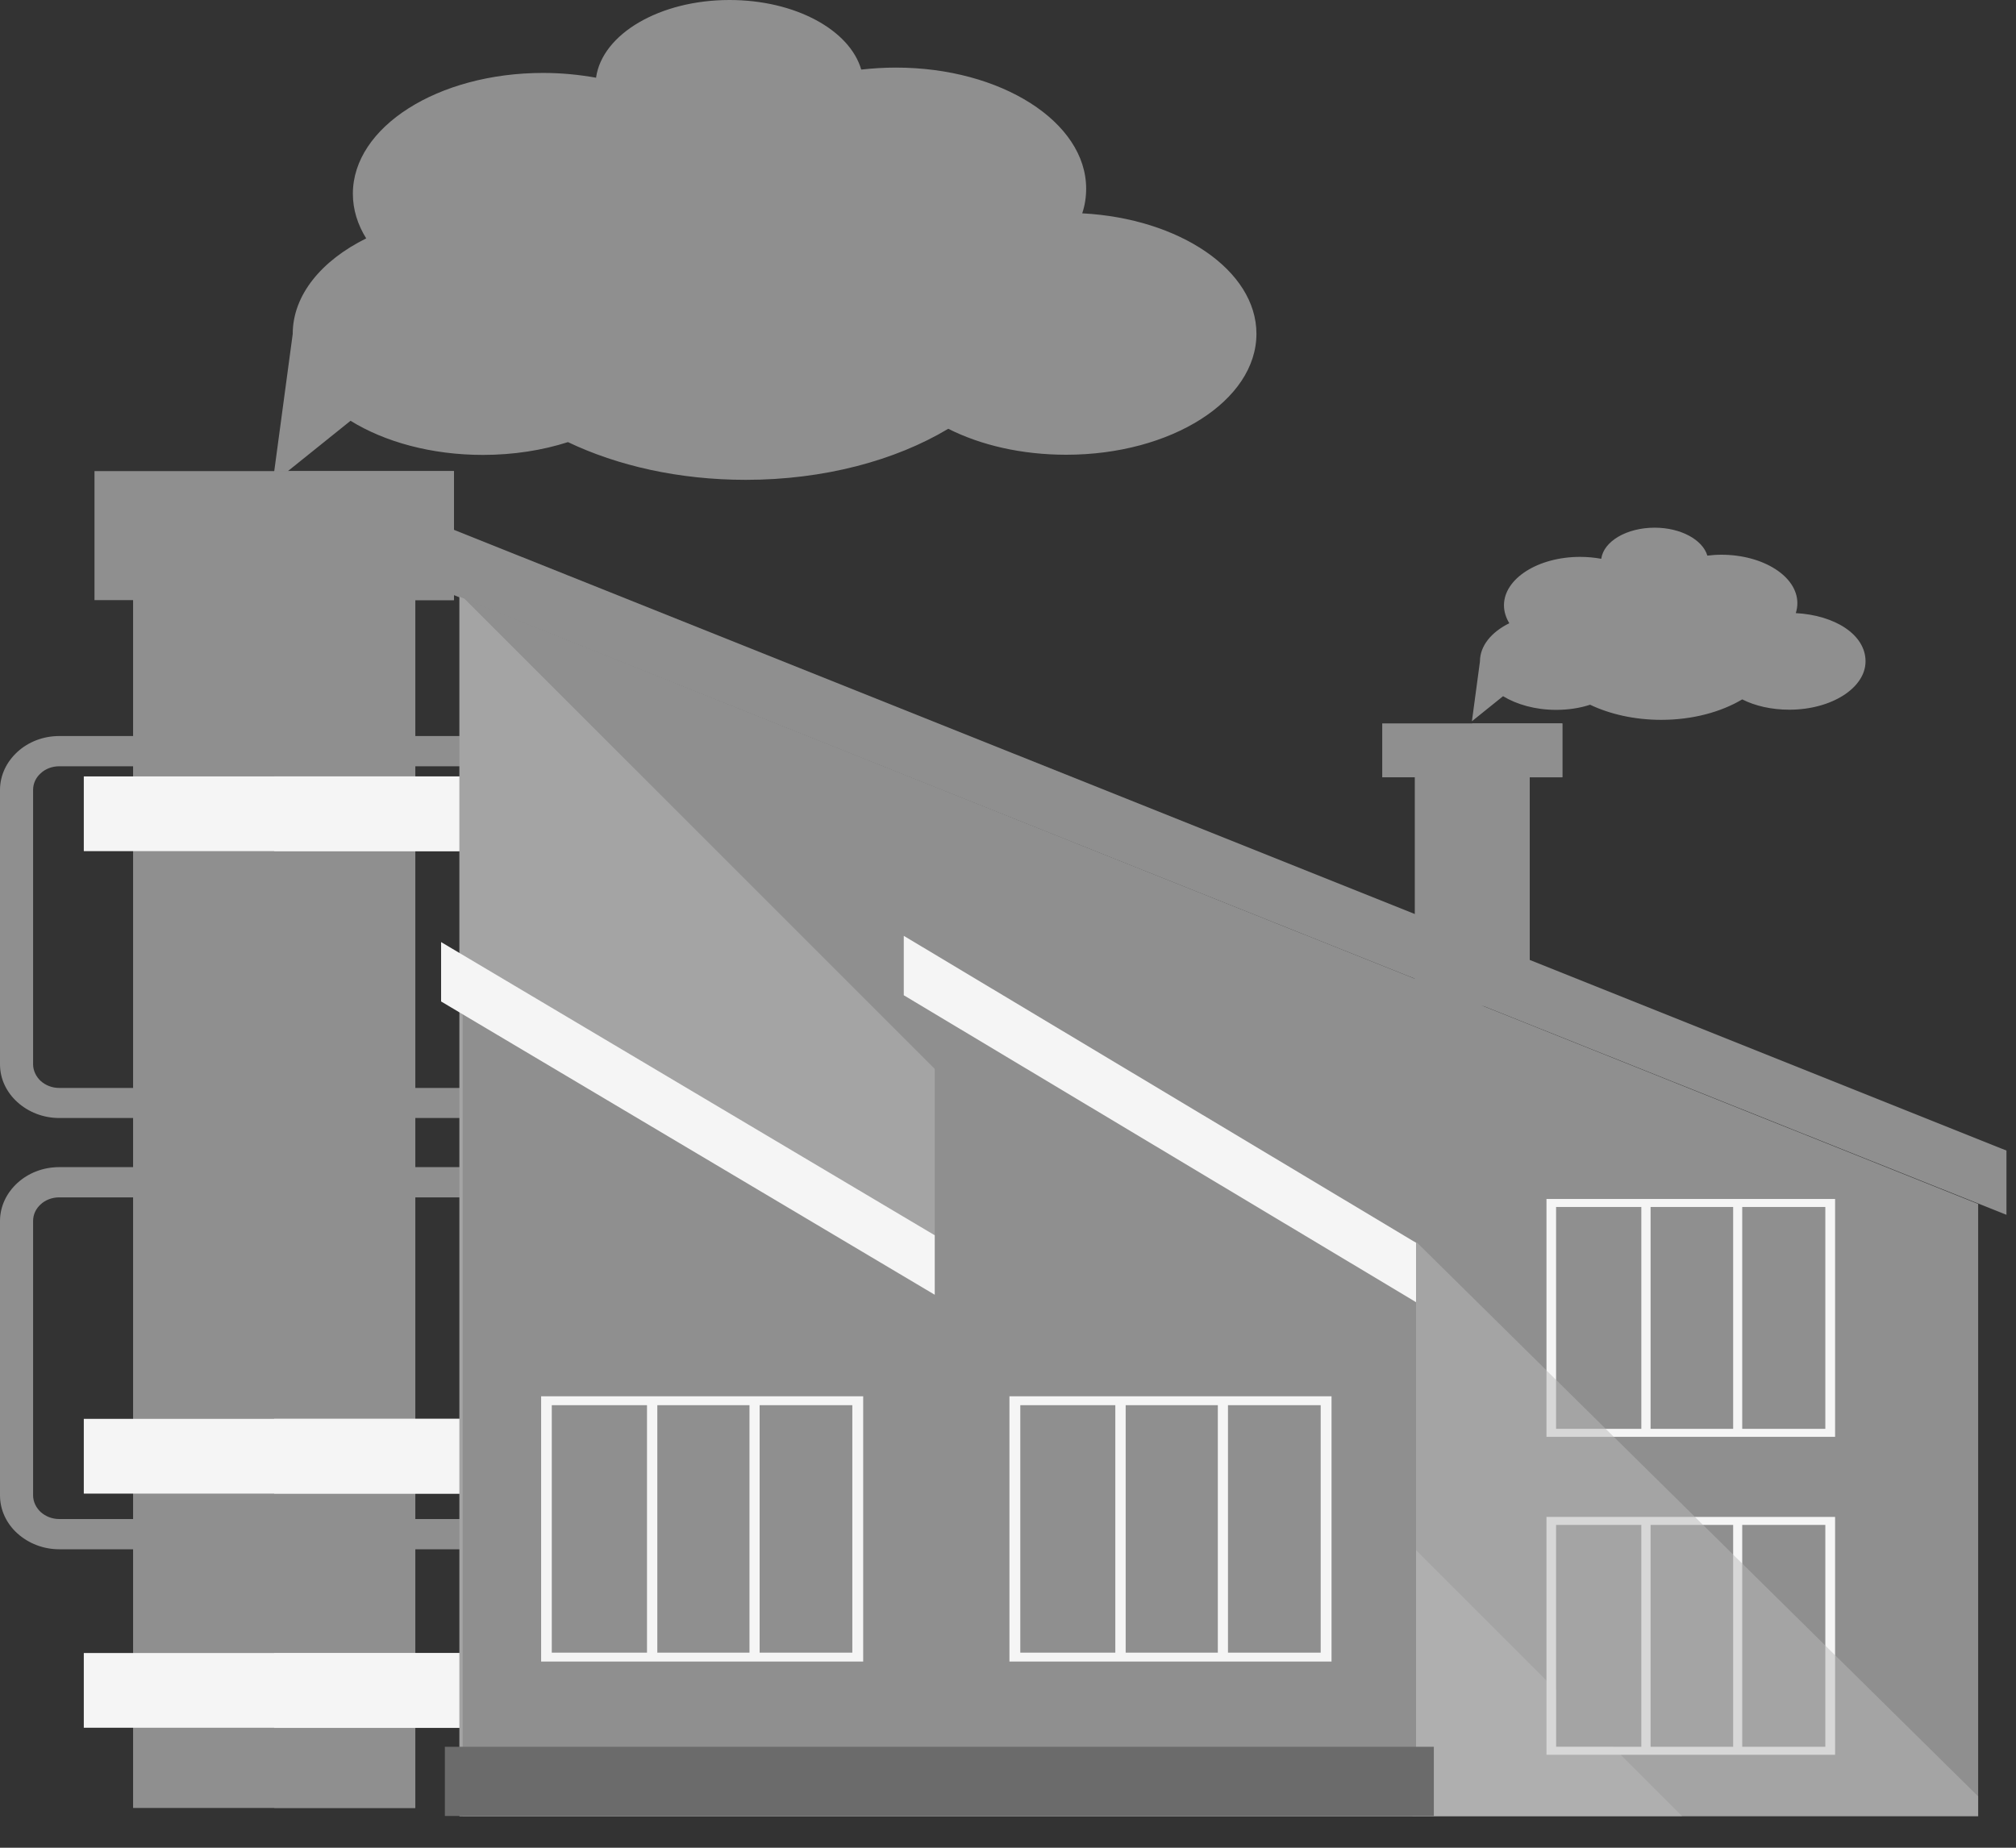
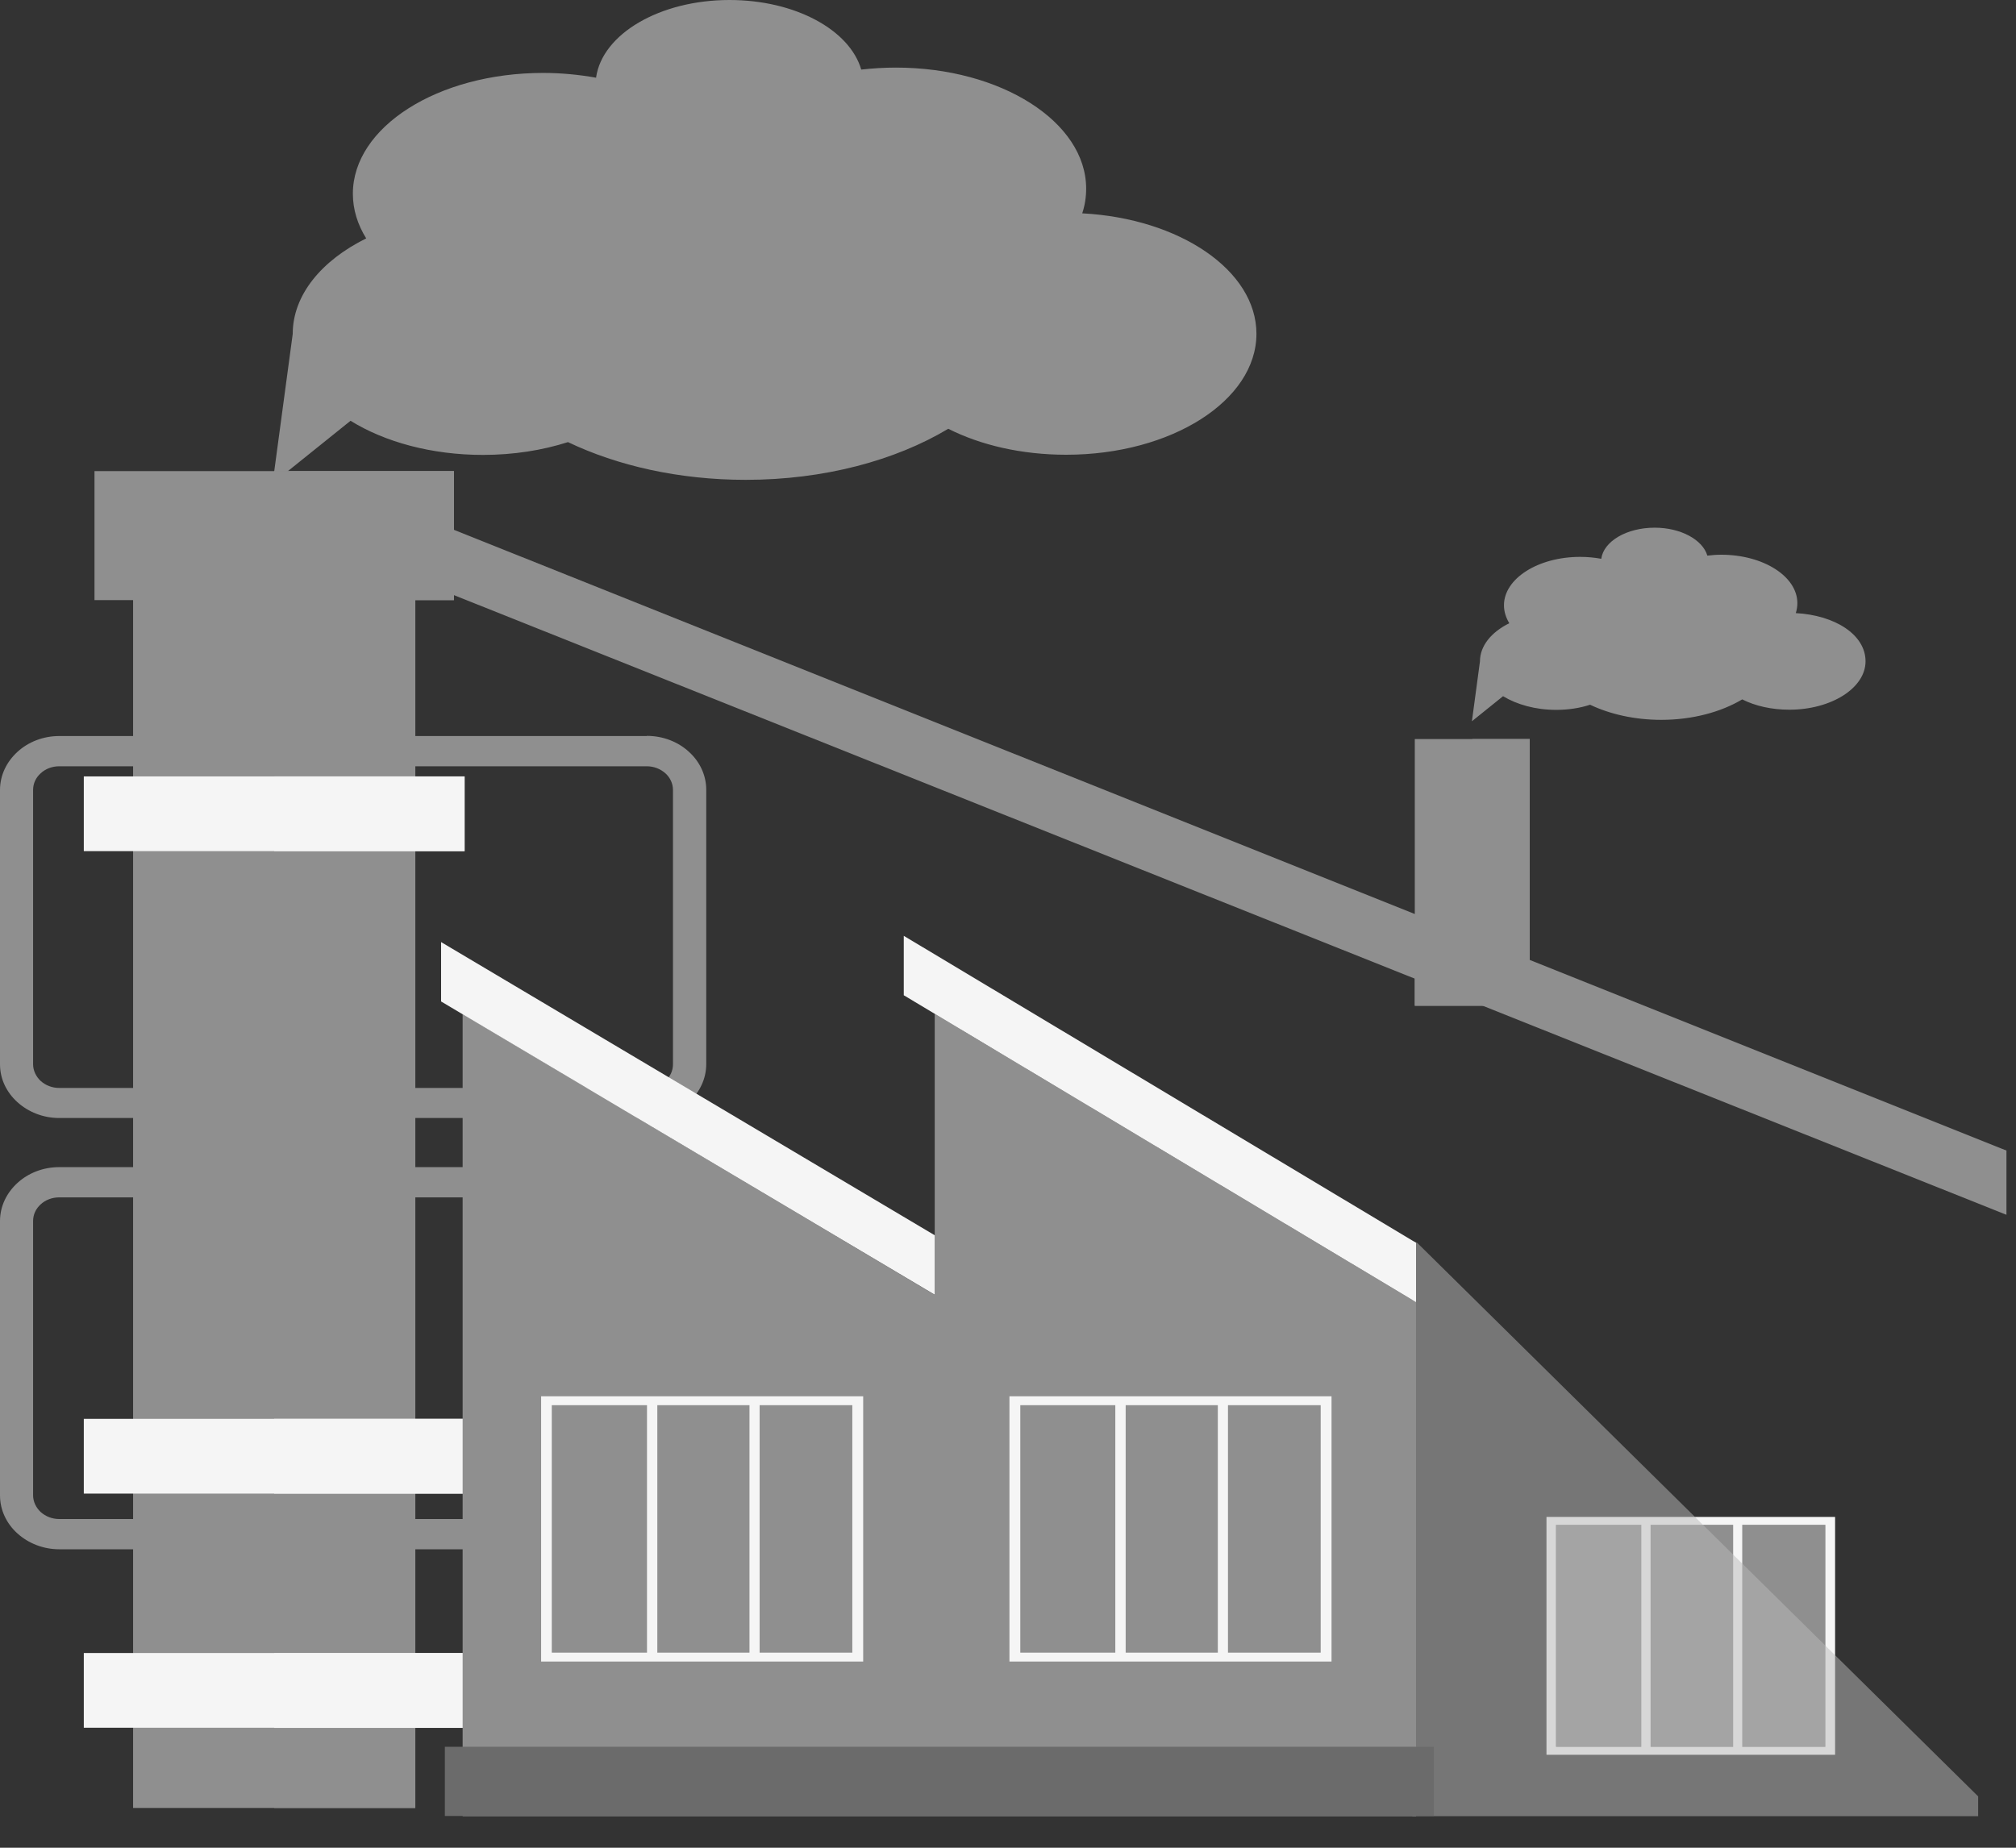
<svg xmlns="http://www.w3.org/2000/svg" width="60" height="55" viewBox="0 0 60 55" fill="none">
  <rect x="0" y="0" width="60" height="55" fill="#333333" stroke="none" />
  <path fill-rule="evenodd" clip-rule="evenodd" d="M47.663 16.634C47.461 16.597 47.25 16.576 47.027 16.576C45.777 16.576 44.761 17.222 44.761 18.016C44.761 18.207 44.819 18.382 44.919 18.551C44.385 18.816 44.046 19.224 44.046 19.69L43.807 21.469L44.734 20.723C45.142 20.971 45.698 21.13 46.312 21.13C46.678 21.13 47.022 21.077 47.324 20.977C47.912 21.258 48.648 21.427 49.442 21.427C50.374 21.427 51.221 21.194 51.852 20.818C52.238 21.014 52.725 21.125 53.255 21.125C54.505 21.125 55.522 20.479 55.522 19.685C55.522 18.89 54.611 18.313 53.446 18.25C53.477 18.154 53.493 18.053 53.493 17.953C53.493 17.159 52.482 16.512 51.227 16.512C51.084 16.512 50.946 16.523 50.814 16.539C50.676 16.068 50.025 15.707 49.246 15.707C48.415 15.707 47.731 16.11 47.657 16.629L47.663 16.634Z" fill="#8F8F8F" />
  <path d="M45.528 21.999H42.107V29.937H45.528V21.999Z" fill="#8F8F8F" />
  <path fill-rule="evenodd" clip-rule="evenodd" d="M43.818 21.999H45.528V29.937H42.107V27.814H43.818V21.999Z" fill="#8F8F8F" />
-   <path d="M46.498 21.533H41.138V23.137H46.498V21.533Z" fill="#8F8F8F" />
-   <path d="M46.498 21.533H43.818V23.137H46.498V21.533Z" fill="#8F8F8F" />
  <path fill-rule="evenodd" clip-rule="evenodd" d="M12.053 15.188L59.716 34.248V36.16L12.037 17.127L12.053 15.188Z" fill="#8F8F8F" />
  <path fill-rule="evenodd" clip-rule="evenodd" d="M17.746 2.314C17.243 2.224 16.714 2.171 16.163 2.171C13.033 2.171 10.502 3.781 10.502 5.767C10.502 6.239 10.645 6.689 10.899 7.096C9.57 7.753 8.712 8.781 8.712 9.94L8.113 14.389L10.433 12.525C11.45 13.155 12.842 13.541 14.373 13.541C15.284 13.541 16.142 13.404 16.904 13.16C18.377 13.864 20.209 14.283 22.195 14.283C24.525 14.283 26.649 13.706 28.222 12.763C29.186 13.25 30.404 13.536 31.733 13.536C34.857 13.536 37.394 11.926 37.394 9.935C37.394 8.05 35.111 6.503 32.209 6.35C32.289 6.111 32.326 5.868 32.326 5.614C32.326 3.628 29.789 2.012 26.665 2.012C26.31 2.012 25.966 2.034 25.632 2.071C25.288 0.89 23.667 0 21.713 0C19.632 0 17.927 1.012 17.741 2.304L17.746 2.314Z" fill="#8F8F8F" />
  <path fill-rule="evenodd" clip-rule="evenodd" d="M19.25 21.909H1.764C1.276 21.909 0.837 22.089 0.519 22.38C0.201 22.672 0 23.069 0 23.514V31.68C0 32.119 0.196 32.516 0.519 32.808C0.842 33.099 1.282 33.279 1.764 33.279H19.25C19.738 33.279 20.177 33.099 20.5 32.808C20.823 32.516 21.019 32.114 21.019 31.674V23.508C21.019 23.069 20.823 22.666 20.5 22.375C20.183 22.084 19.738 21.904 19.25 21.904V21.909ZM1.764 22.809H19.25C19.462 22.809 19.658 22.889 19.801 23.016C19.944 23.143 20.029 23.323 20.029 23.514V31.68C20.029 31.876 19.944 32.05 19.801 32.178C19.658 32.305 19.468 32.384 19.25 32.384H1.764C1.546 32.384 1.356 32.305 1.213 32.178C1.075 32.05 0.985 31.87 0.985 31.68V23.514C0.985 23.317 1.07 23.143 1.213 23.016C1.35 22.889 1.546 22.809 1.764 22.809Z" fill="#8F8F8F" />
  <path fill-rule="evenodd" clip-rule="evenodd" d="M15.506 34.741H1.764C1.276 34.741 0.837 34.921 0.519 35.212C0.201 35.503 0 35.901 0 36.345V44.511C0 44.951 0.196 45.354 0.519 45.645C0.842 45.936 1.282 46.116 1.764 46.116H15.506C15.993 46.116 16.433 45.936 16.756 45.645C17.079 45.354 17.275 44.951 17.275 44.511V36.345C17.275 35.906 17.079 35.503 16.756 35.212C16.438 34.921 15.993 34.741 15.506 34.741ZM1.764 35.641H15.506C15.718 35.641 15.914 35.72 16.057 35.847C16.2 35.975 16.285 36.155 16.285 36.345V44.511C16.285 44.708 16.2 44.882 16.057 45.009C15.914 45.136 15.723 45.216 15.506 45.216H1.764C1.546 45.216 1.356 45.136 1.213 45.009C1.075 44.882 0.985 44.702 0.985 44.511V36.345C0.985 36.149 1.07 35.975 1.213 35.847C1.35 35.72 1.546 35.641 1.764 35.641Z" fill="#8F8F8F" />
  <path d="M12.361 15.644H3.961V53.816H12.361V15.644Z" fill="#8F8F8F" />
  <path d="M12.36 15.644H8.161V53.816H12.36V15.644Z" fill="#8F8F8F" />
  <path d="M13.827 42.234H2.494V44.459H13.827V42.234Z" fill="#F5F5F5" />
  <path d="M13.827 49.204H2.494V51.428H13.827V49.204Z" fill="#F5F5F5" />
  <path d="M13.827 23.111H2.494V25.335H13.827V23.111Z" fill="#F5F5F5" />
  <path d="M13.51 14.023H2.812V17.863H13.51V14.023Z" fill="#8F8F8F" />
  <path d="M13.827 42.234H8.161V44.459H13.827V42.234Z" fill="#F5F5F5" />
  <path d="M13.827 49.209H8.161V51.433H13.827V49.209Z" fill="#F5F5F5" />
  <path d="M13.827 23.111H8.161V25.335H13.827V23.111Z" fill="#F5F5F5" />
  <path d="M13.51 14.023H8.161V17.863H13.51V14.023Z" fill="#8F8F8F" />
-   <path fill-rule="evenodd" clip-rule="evenodd" d="M13.674 17.762L58.874 35.837V54.06H13.674V17.762Z" fill="#8F8F8F" />
+   <path fill-rule="evenodd" clip-rule="evenodd" d="M13.674 17.762V54.06H13.674V17.762Z" fill="#8F8F8F" />
  <g style="mix-blend-mode:multiply" opacity="0.5">
-     <path fill-rule="evenodd" clip-rule="evenodd" d="M13.822 17.821L50.062 54.06H13.674V17.762L13.822 17.821Z" fill="#BABABA" />
-   </g>
-   <path d="M54.33 35.927H46.318V42.531H54.33V35.927Z" fill="#8F8F8F" />
-   <path fill-rule="evenodd" clip-rule="evenodd" d="M46.026 35.689H54.616V42.769H46.026V35.689ZM49.124 35.927V42.531H51.582V35.927H49.124ZM48.849 42.531V35.927H46.312V42.531H48.849ZM51.852 35.927V42.531H54.325V35.927H51.852Z" fill="#F5F5F5" />
+     </g>
  <path d="M54.33 45.391H46.318V51.995H54.33V45.391Z" fill="#8F8F8F" />
  <path fill-rule="evenodd" clip-rule="evenodd" d="M46.026 45.153H54.616V52.233H46.026V45.153ZM49.124 45.391V51.995H51.582V45.391H49.124ZM48.849 51.995V45.391H46.312V51.995H48.849ZM51.852 45.391V51.995H54.325V45.391H51.852Z" fill="#F5F5F5" />
  <g style="mix-blend-mode:multiply" opacity="0.5">
    <path fill-rule="evenodd" clip-rule="evenodd" d="M42.181 36.997L58.874 53.472V54.06H42.033V36.939L42.181 36.997Z" fill="#BABABA" />
  </g>
  <path fill-rule="evenodd" clip-rule="evenodd" d="M13.769 54.06H42.144V38.76L27.819 30.176V38.543L13.769 30.181V54.06Z" fill="#8F8F8F" />
  <path d="M25.367 41.827H16.428V49.193H25.367V41.827Z" fill="#8F8F8F" />
  <path fill-rule="evenodd" clip-rule="evenodd" d="M16.105 41.562H25.69V49.458H16.105V41.562ZM19.563 41.827V49.193H22.306V41.827H19.563ZM19.256 49.193V41.827H16.422V49.193H19.256ZM22.608 41.827V49.193H25.367V41.827H22.608Z" fill="#F5F5F5" />
  <path d="M39.306 41.827H30.366V49.193H39.306V41.827Z" fill="#8F8F8F" />
  <path fill-rule="evenodd" clip-rule="evenodd" d="M30.043 41.562H39.629V49.458H30.043V41.562ZM33.502 41.827V49.193H36.245V41.827H33.502ZM33.194 49.193V41.827H30.366V49.193H33.194ZM36.547 41.827V49.193H39.306V41.827H36.547Z" fill="#F5F5F5" />
  <path fill-rule="evenodd" clip-rule="evenodd" d="M42.144 38.76V36.992L26.898 27.856V29.625L42.144 38.76ZM27.819 36.769V38.538L13.128 29.81V28.042L27.819 36.769Z" fill="#F5F5F5" />
  <path d="M42.674 51.995H13.24V54.055H42.674V51.995Z" fill="#6B6B6B" />
</svg>